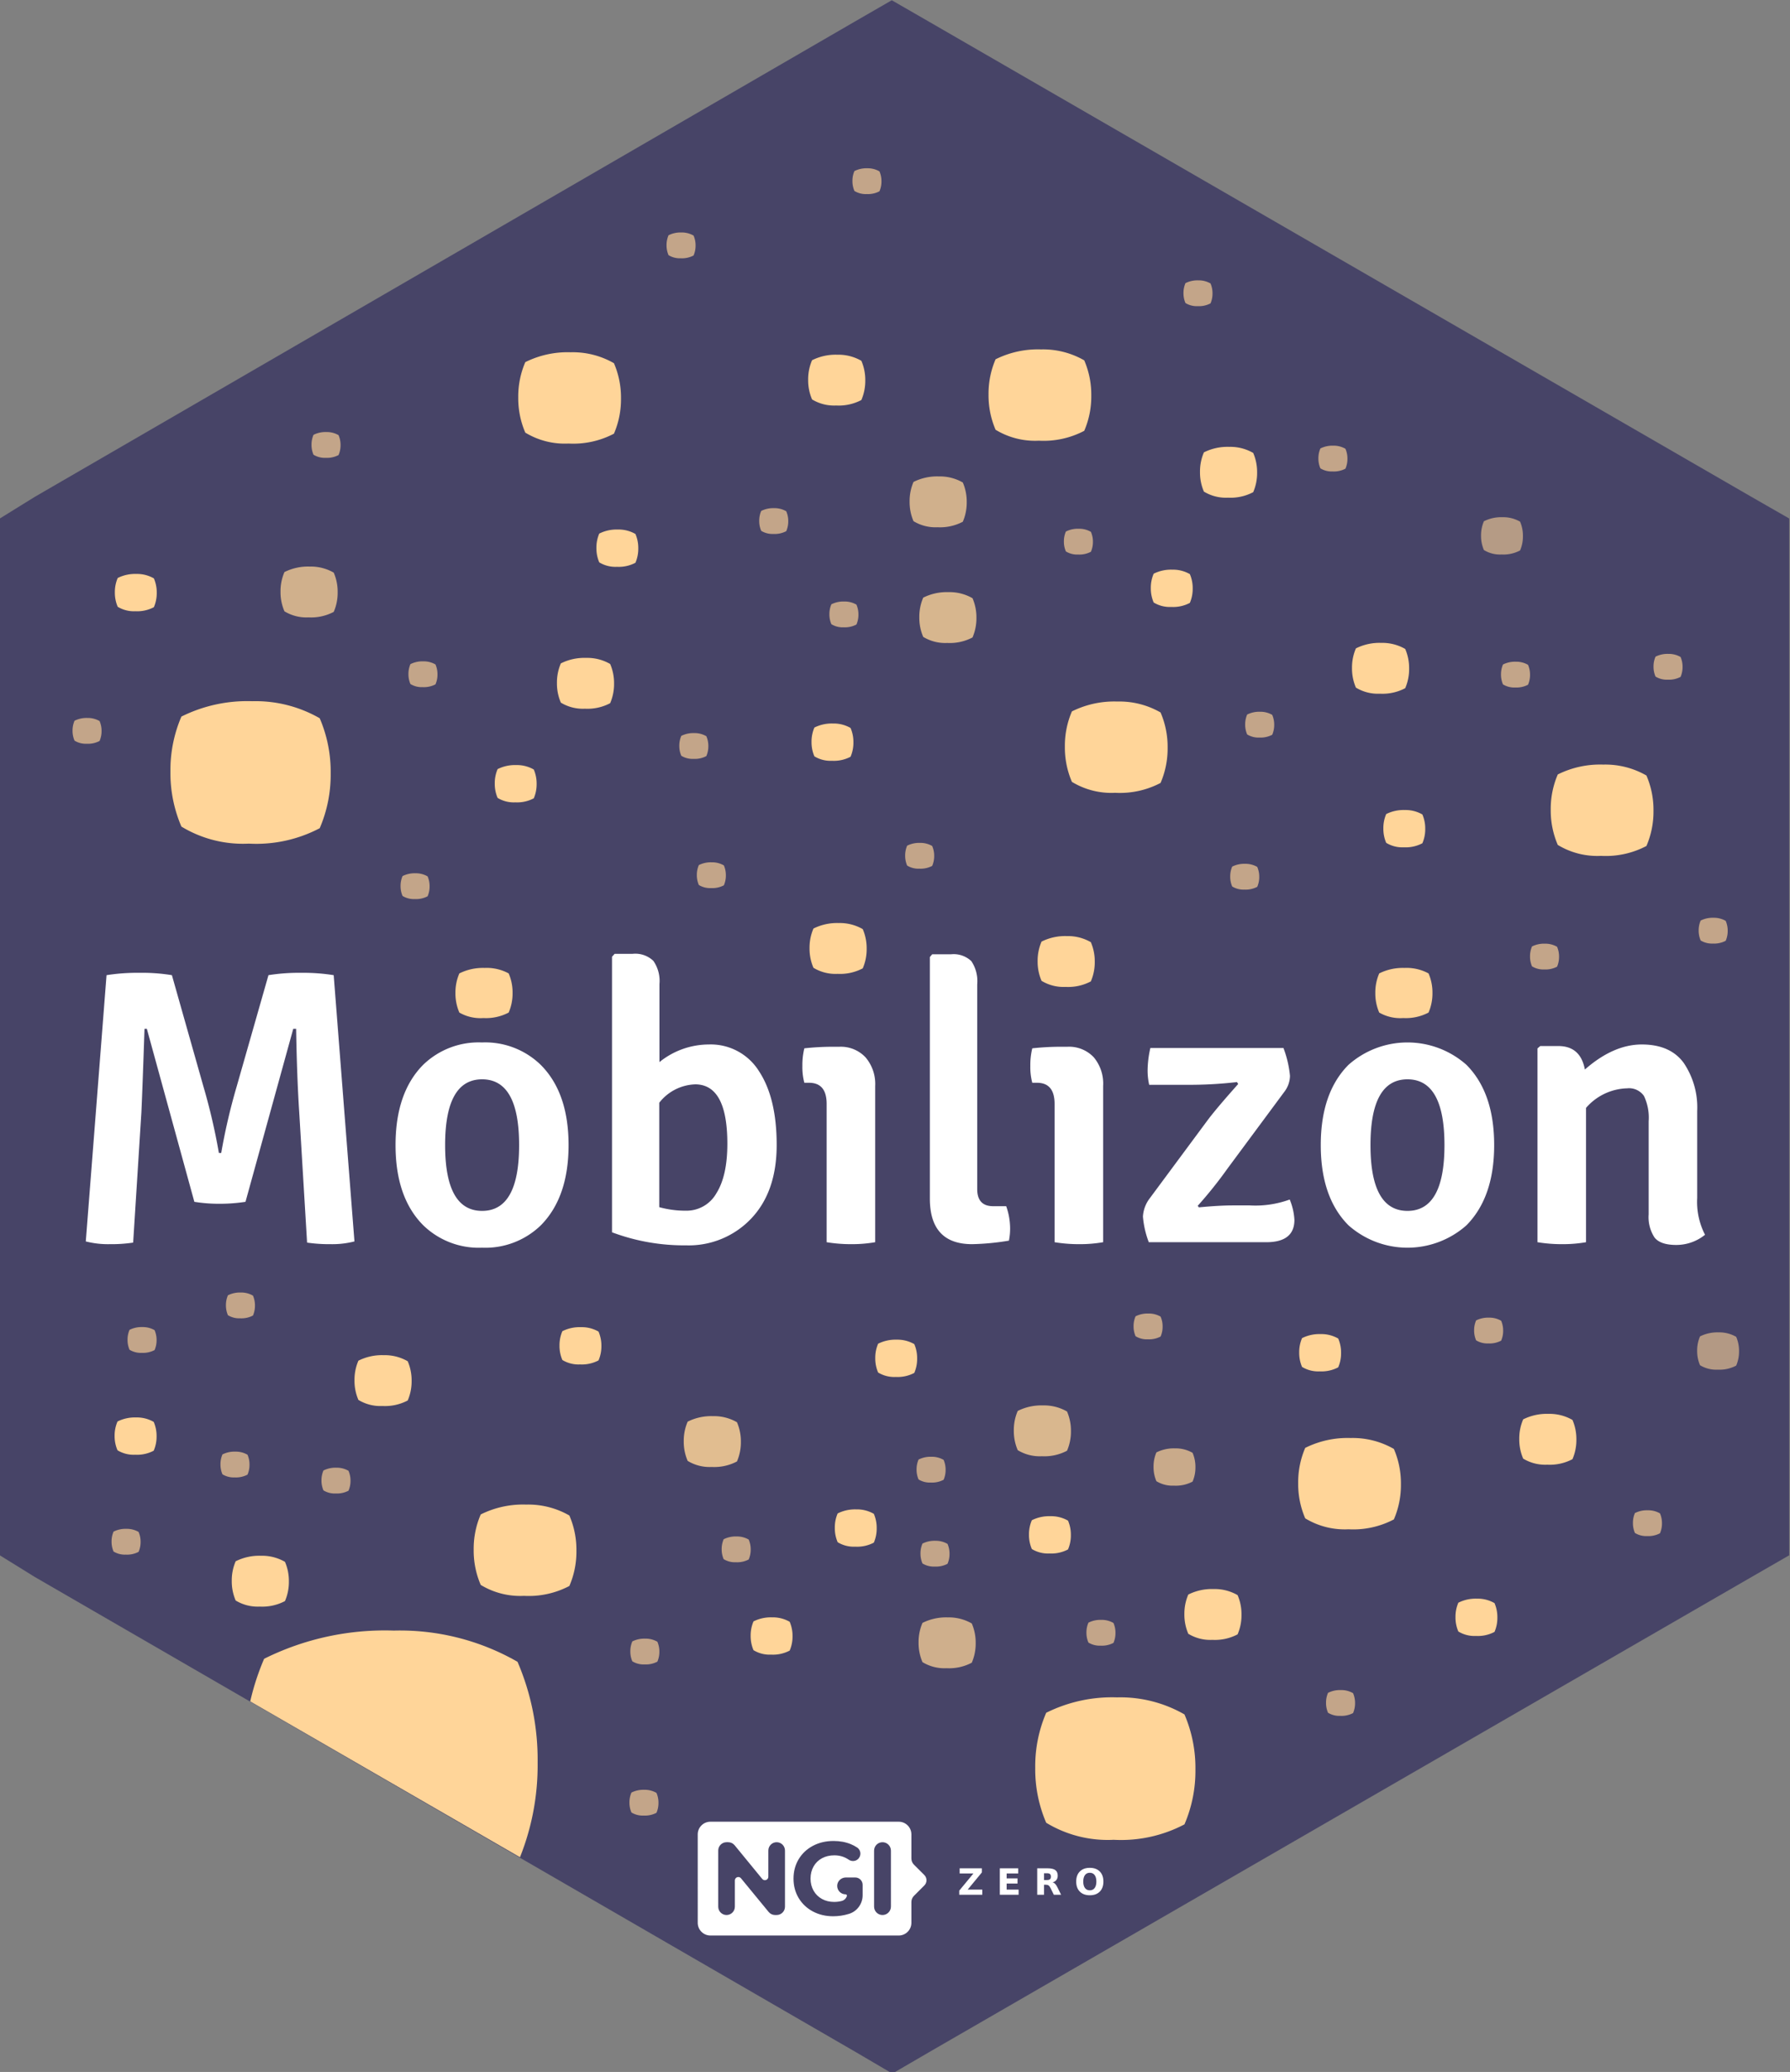
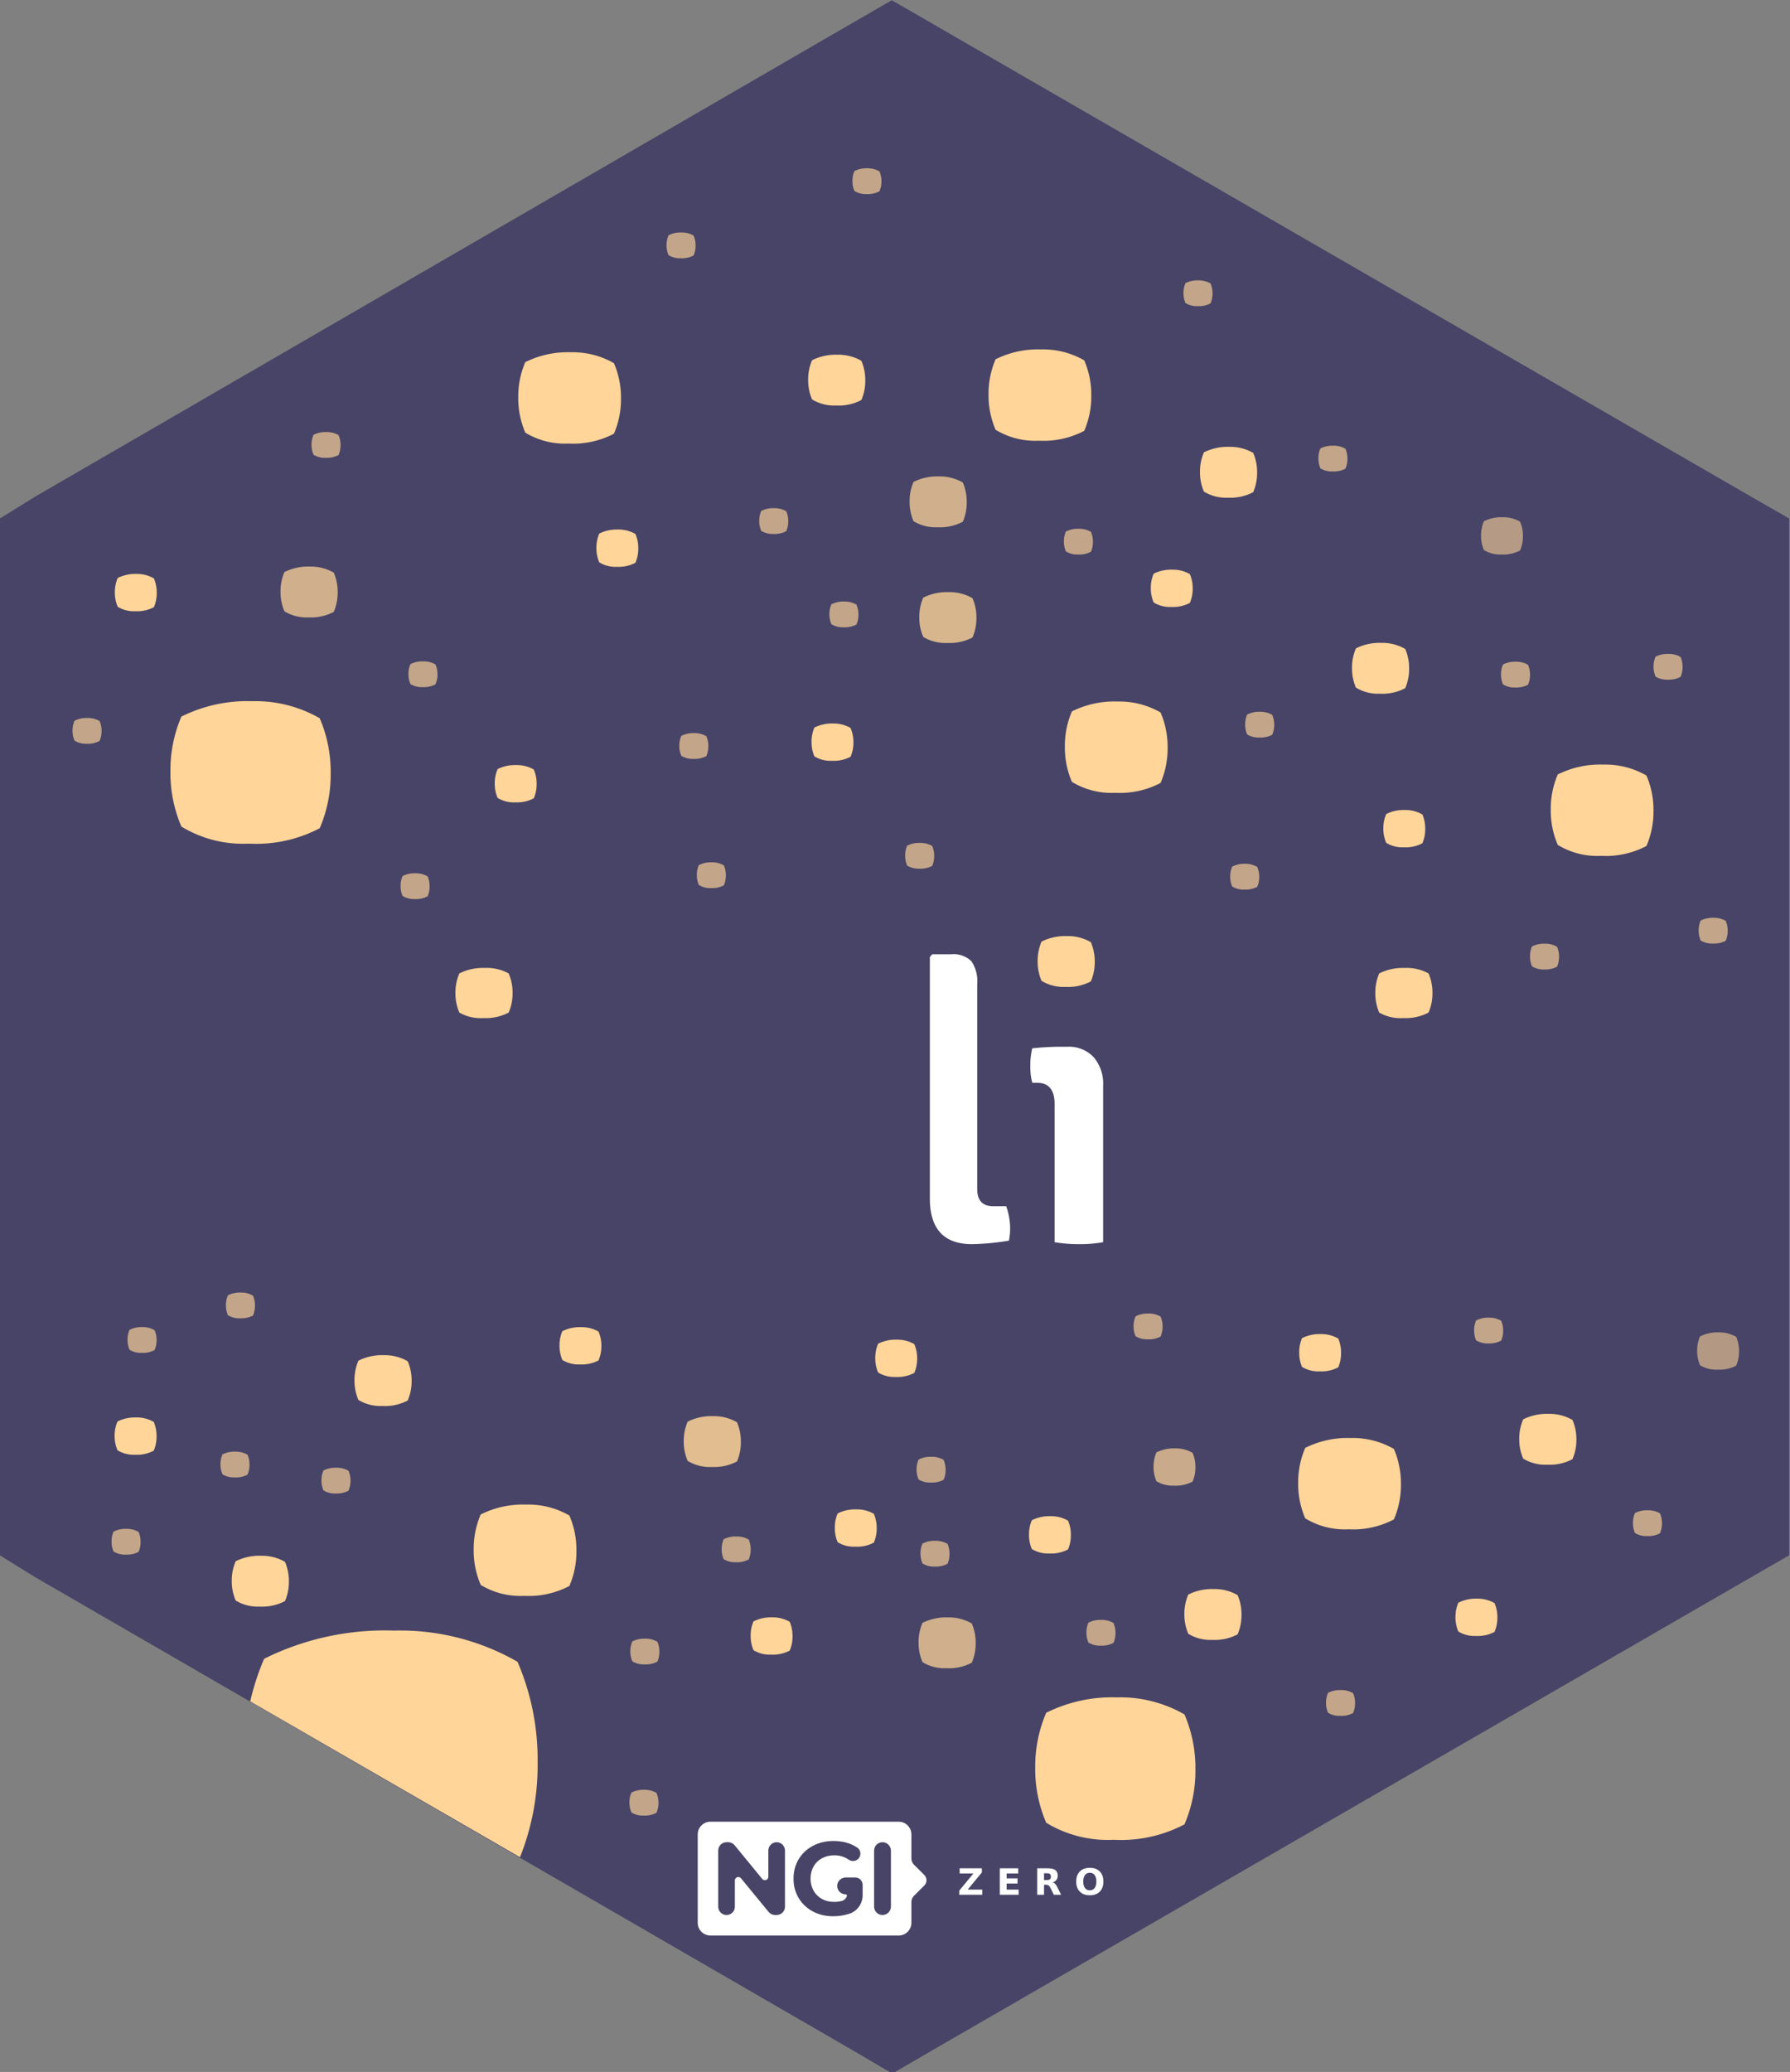
<svg xmlns="http://www.w3.org/2000/svg" xmlns:ns1="http://sodipodi.sourceforge.net/DTD/sodipodi-0.dtd" xmlns:ns2="http://www.inkscape.org/namespaces/inkscape" xmlns:xlink="http://www.w3.org/1999/xlink" width="43.9mm" height="50.8mm" viewBox="0 0 43.9 50.8" version="1.1" id="svg5" ns1:docname="mobilizon.hex.svg" ns2:version="1.3.2 (091e20ef0f, 2023-11-25)">
  <rect x="0" y="0" width="43.9" height="50.8" fill="#808080" stroke="none" />
  <ns1:namedview id="namedview8" pagecolor="#ffffff" bordercolor="#666666" borderopacity="1.0" ns2:pageshadow="2" ns2:pageopacity="0.0" ns2:pagecheckerboard="0" ns2:document-units="mm" showgrid="false" fit-margin-top="0" fit-margin-left="0" fit-margin-right="0" fit-margin-bottom="0" ns2:zoom="3.2924898" ns2:cx="54.06243" ns2:cy="79.423177" ns2:window-width="1920" ns2:window-height="1007" ns2:window-x="0" ns2:window-y="0" ns2:window-maximized="1" ns2:current-layer="svg5" ns2:showpageshadow="2" ns2:deskcolor="#d1d1d1" />
  <defs id="defs2">
    <linearGradient gradientUnits="userSpaceOnUse" y2="161.629" x2="79.058" y1="157.91" x1="100.54" id="linearGradient884" xlink:href="#linearGradient880" />
    <linearGradient id="linearGradient880">
      <stop id="stop876" offset="0" style="stop-color:#784421;stop-opacity:1;" />
      <stop id="stop878" offset="1" style="stop-color:#784421;stop-opacity:0;" />
    </linearGradient>
    <linearGradient gradientUnits="userSpaceOnUse" y2="187.636" x2="162.188" y1="188.576" x1="188.859" id="linearGradient1106" xlink:href="#linearGradient880" />
    <linearGradient gradientUnits="userSpaceOnUse" y2="208.925" x2="-1.883" y1="261.788" x1="-1.883" id="linearGradient1408-6" xlink:href="#linearGradient1406" />
    <linearGradient id="linearGradient1406">
      <stop id="stop1402" offset="0" style="stop-color:#000000;stop-opacity:1;" />
      <stop id="stop1404" offset="1" style="stop-color:#000000;stop-opacity:0;" />
    </linearGradient>
    <radialGradient gradientUnits="userSpaceOnUse" gradientTransform="matrix(1,0,0,1.464,0,-64.581)" r="56.134" fy="127.046" fx="140.49" cy="127.046" cx="140.49" id="radialGradient1608" xlink:href="#linearGradient1606" />
    <linearGradient id="linearGradient1606">
      <stop id="stop1602" offset="0" style="stop-color:#fdbc5c;stop-opacity:1" />
      <stop id="stop1604" offset="1" style="stop-color:#fdd08c;stop-opacity:0;" />
    </linearGradient>
    <linearGradient gradientUnits="userSpaceOnUse" y2="276.31" y1="233.23" x2="529.53" x1="479.79" id="d">
      <stop id="stop16254" stop-color="#fff" offset="0" />
      <stop id="stop16256" stop-opacity="0" stop-color="#fff" offset="1" />
    </linearGradient>
    <clipPath id="c">
      <path id="path16259" fill="#009688" fill-rule="evenodd" d="m 503.51,222.01 c -20.04,0 -36.286,16.246 -36.286,36.286 0,1.925 0.151,3.814 0.44,5.657 1.402,6.762 6.687,9.389 6.687,9.389 1.108,0.908 2.484,1.836 4.073,2.752 l -0.13,-0.004 c 0,0 3.331,18.563 9.444,18.41 4.622,-0.116 8.25,-9.453 14.128,-9.265 5.872,0.188 8.256,9.151 14.1,9.213 3.374,0.036 6.307,-5.744 8.16,-10.528 0.586,-0.12 1.17,-0.25 1.749,-0.392 5.556,5.254 18.398,10.599 23.87,12.412 a 0.533,0.533 0 0 0 0.177,-0.14 c 1.396,-1.82 -7.954,-16.01 -12.983,-23.372 a 36.17,36.17 0 0 0 2.856,-14.132 c 0,-20.04 -16.246,-36.286 -36.286,-36.286 z" />
    </clipPath>
    <filter color-interpolation-filters="sRGB" height="1.127" width="1.114" y="-0.064" x="-0.057" id="b">
      <feGaussianBlur id="feGaussianBlur16262" stdDeviation="7.406" />
    </filter>
    <filter color-interpolation-filters="sRGB" height="1.071" width="1.073" y="-0.036" x="-0.036" id="a">
      <feGaussianBlur id="feGaussianBlur16265" stdDeviation="1.279" />
    </filter>
    <style id="style1157">.cls-1{fill:#ed6b06;}.cls-2{fill:#fff;}</style>
    <clipPath clipPathUnits="userSpaceOnUse" id="clipPath32953">
      <polygon points="96.629,28.504 39.347,61.6 36.911,63.104 36.911,66.116 36.911,132.309 36.911,135.321 39.346,136.825 96.715,169.921 99.273,171.419 101.853,169.921 159.319,136.825 161.938,135.321 161.938,132.309 161.938,66.116 161.938,63.104 159.308,61.6 101.841,28.504 99.234,27.006 " id="polygon32955" style="fill:#474467;fill-opacity:1" transform="matrix(0.351,0,0,0.351,-12.94,-9.467)" />
    </clipPath>
  </defs>
  <polygon points="36.911,63.104 36.911,66.116 36.911,132.309 36.911,135.321 39.346,136.825 96.715,169.921 99.273,171.419 101.853,169.921 159.319,136.825 161.938,135.321 161.938,132.309 161.938,66.116 161.938,63.104 159.308,61.6 101.841,28.504 99.234,27.006 96.629,28.504 39.347,61.6 " id="polygon71814" style="fill:#474467;fill-opacity:1" transform="matrix(0.351,0,0,0.352,-12.96,-9.5)" />
  <g id="g44" transform="matrix(0.028,0,0,-0.028,129.29,48.502)" />
  <g id="g1070" transform="matrix(0.028,0,0,-0.028,124.445,50.771)">
    <g id="g1056" transform="translate(-3847.487,104.268)" />
    <g id="g32862">
      <g style="fill:#474467;fill-opacity:1" id="g32886" transform="translate(-3847.486,104.275)">
        <g style="fill:#474467;fill-opacity:1" id="g32884">
          <g style="fill:#474467;fill-opacity:1" id="g32882">
            <g style="fill:#474467;fill-opacity:1" id="g32880">
              <path ns2:connector-curvature="0" id="path32878" style="fill:#474467;fill-opacity:1;stroke:none" d="m 25.228,113.805 c -6.079,0 -11.051,-4.973 -11.051,-11.051 v 0 -77.523 c 0,-6.079 4.972,-11.051 11.051,-11.051 v 0 h 165.035 c 6.078,0 11.051,4.973 11.051,11.051 v 0 18.26 c 0,2.022 0.803,3.962 2.234,5.393 v 0 l 9.096,9.096 c 2.54,2.539 2.533,6.657 -0.013,9.188 v 0 l -9.067,9.017 c -1.44,1.431 -2.25,3.379 -2.25,5.409 v 0 21.16 c 0,6.078 -4.973,11.051 -11.051,11.051 v 0 z" />
            </g>
          </g>
        </g>
      </g>
      <path id="path30" style="fill:#ffffff;fill-opacity:1;stroke:none;stroke-width:1" d="m 25.229,113.812 c -6.079,0 -11.058,-4.98 -11.058,-11.058 V 25.238 c 0,-6.079 4.979,-11.058 11.058,-11.058 H 190.267 c 6.078,0 11.039,4.98 11.039,11.058 v 18.258 c 0,2.022 0.802,3.96 2.234,5.391 l 9.101,9.101 c 2.54,2.539 2.528,6.644 -0.019,9.175 l -9.064,9.027 c -1.44,1.431 -2.252,3.379 -2.252,5.409 v 21.156 c 0,6.078 -4.961,11.058 -11.039,11.058 z M 133.113,96.957 c 5.585,0 10.659,-0.943 15.212,-2.824 1.974,-0.816 3.801,-1.799 5.501,-2.935 3.604,-2.407 3.794,-7.708 0.314,-10.449 -2.233,-1.759 -5.413,-1.778 -7.754,-0.166 -3.685,2.538 -7.872,3.803 -12.553,3.803 -4.068,0 -7.68,-0.85 -10.836,-2.548 -3.158,-1.702 -5.605,-4.103 -7.366,-7.2 -1.761,-3.096 -2.658,-6.646 -2.658,-10.652 0,-3.947 0.897,-7.463 2.658,-10.56 1.761,-3.096 4.202,-5.507 7.329,-7.237 3.126,-1.73 6.682,-2.603 10.689,-2.603 2.329,0 4.535,0.284 6.609,0.831 2.206,0.582 3.883,2.232 4.541,4.32 0.232,0.74 -0.332,1.495 -1.108,1.495 -4.237,0 -7.644,3.587 -7.366,7.883 0.254,3.92 3.695,6.886 7.624,6.886 h 7.273 c 0.066,0 0.139,-0.019 0.203,-0.019 0.066,0.002 0.121,0.019 0.184,0.019 h 0.517 c 3.583,0 6.48,-2.916 6.48,-6.498 v -9.046 c 0,-7.437 -4.785,-14.099 -11.889,-16.301 -0.047,-0.009 -0.085,-0.019 -0.129,-0.038 -4.554,-1.396 -9.14,-2.086 -13.753,-2.086 -6.618,0 -12.569,1.404 -17.851,4.228 -5.282,2.823 -9.419,6.732 -12.424,11.741 -3.005,5.009 -4.504,10.669 -4.504,16.984 0,6.313 1.499,11.976 4.504,16.984 3.005,5.009 7.172,8.937 12.516,11.759 5.34,2.823 11.357,4.227 18.036,4.227 z M 39.407,95.868 h 1.458 c 2.184,0 4.247,-0.987 5.63,-2.677 L 70.642,63.728 c 1.802,-2.202 5.372,-0.943 5.372,1.901 v 22.947 c 0,4.024 3.25,7.292 7.273,7.292 4.024,0 7.292,-3.268 7.292,-7.292 V 39.397 c 0,-4.023 -3.268,-7.273 -7.292,-7.273 h -1.366 c -2.181,0 -4.246,0.973 -5.63,2.658 L 52.052,64.282 c -1.804,2.197 -5.372,0.923 -5.372,-1.92 V 39.397 c 0,-4.023 -3.25,-7.273 -7.274,-7.273 -4.023,0 -7.292,3.25 -7.292,7.273 v 49.179 c 0,4.024 3.269,7.292 7.292,7.292 z m 136.59,0 c 4.074,0 7.384,-3.31 7.384,-7.384 V 39.489 c 0,-4.074 -3.31,-7.366 -7.384,-7.366 -4.074,0 -7.366,3.292 -7.366,7.366 v 48.995 c 0,4.074 3.292,7.384 7.366,7.384 z" transform="translate(-3847.487,104.268)" />
      <g aria-label="Z E R O" transform="matrix(1,0,0,-1,-3847.487,104.268)" style="font-variant:normal;font-weight:600;font-stretch:normal;font-size:31.76px;font-family:'Montserrat SemiBold';-inkscape-font-specification:Montserrat-SemiBold;font-variant-ligatures:normal;font-variant-caps:normal;font-variant-numeric:normal;font-feature-settings:normal;text-align:start;writing-mode:lr-tb;text-anchor:start;fill:#ffffff;fill-opacity:1;fill-rule:nonzero;stroke:none" id="text56">
        <path style="fill:#ffffff;fill-opacity:1" d="m 243.581,-73.015 h 19.462 v 3.613 l -12.422,15.027 h 12.778 v 4.513 h -20.176 v -3.613 l 12.422,-15.027 h -12.065 z" id="path2325" ns2:connector-curvature="0" />
        <path style="fill:#ffffff;fill-opacity:1" d="m 278.768,-73.015 h 16.113 v 4.513 h -10.142 v 4.311 h 9.537 v 4.513 h -9.537 v 5.304 h 10.483 v 4.513 H 278.768 Z" id="path2327" ns2:connector-curvature="0" />
        <path style="fill:#ffffff;fill-opacity:1" d="m 320.004,-62.749 q 1.876,0 2.683,-0.698 0.822,-0.698 0.822,-2.295 0,-1.582 -0.822,-2.264 -0.806,-0.682 -2.683,-0.682 h -2.512 v 5.939 z m -2.512,4.125 v 8.762 h -5.971 v -23.153 h 9.119 q 4.575,0 6.699,1.535 2.14,1.535 2.14,4.854 0,2.295 -1.117,3.768 -1.101,1.473 -3.334,2.171 1.225,0.279 2.187,1.272 0.977,0.977 1.969,2.978 l 3.241,6.575 h -6.358 l -2.822,-5.753 q -0.853,-1.737 -1.737,-2.373 -0.868,-0.636 -2.326,-0.636 z" id="path2329" ns2:connector-curvature="0" />
        <path style="fill:#ffffff;fill-opacity:1" d="m 357.579,-69.107 q -2.729,0 -4.234,2.016 -1.504,2.016 -1.504,5.676 0,3.644 1.504,5.66 1.504,2.016 4.234,2.016 2.745,0 4.249,-2.016 1.504,-2.016 1.504,-5.66 0,-3.66 -1.504,-5.676 -1.504,-2.016 -4.249,-2.016 z m 0,-4.327 q 5.583,0 8.746,3.195 3.164,3.195 3.164,8.824 0,5.614 -3.164,8.808 -3.164,3.195 -8.746,3.195 -5.567,0 -8.746,-3.195 -3.164,-3.195 -3.164,-8.808 0,-5.629 3.164,-8.824 3.179,-3.195 8.746,-3.195 z" id="path2331" ns2:connector-curvature="0" />
      </g>
    </g>
  </g>
-   <path fill="#ffd599" d="m 21.159,22.78 a 1.179,1.181 0 0 1 0.096,0.481 1.179,1.181 0 0 1 -0.096,0.481 1.193,1.195 0 0 1 -0.619,0.135 1.038,1.04 0 0 1 -0.59,-0.149 1.179,1.181 0 0 1 -0.096,-0.481 1.179,1.181 0 0 1 0.096,-0.481 1.294,1.296 0 0 1 0.619,-0.135 1.127,1.129 0 0 1 0.59,0.149 z" id="path1160" style="stroke-width:0.16" />
  <path fill="#ffd599" d="m 26.753,23.1 a 1.179,1.181 0 0 1 0.096,0.481 1.179,1.181 0 0 1 -0.096,0.481 1.193,1.195 0 0 1 -0.619,0.135 1.038,1.04 0 0 1 -0.59,-0.149 1.179,1.181 0 0 1 -0.096,-0.481 1.179,1.181 0 0 1 0.096,-0.481 1.294,1.296 0 0 1 0.619,-0.135 1.127,1.129 0 0 1 0.59,0.149 z" id="path1164" style="stroke-width:0.16" />
  <g id="g32868" transform="matrix(0.16,0,0,0.16,2.104,23.106)">
-     <path fill="#474467" d="M 0,45.82 3.18,5.02 A 29.88,29.88 0 0 1 8.25,4.66 27.74,27.74 0 0 1 13.2,5.02 l 4.86,17.16 a 92.19,92.19 0 0 1 2.34,10.08 h 0.36 A 92.19,92.19 0 0 1 23.1,22.18 L 28,5.02 a 29.23,29.23 0 0 1 5,-0.36 29.23,29.23 0 0 1 5,0.36 l 3.18,40.8 A 13.61,13.61 0 0 1 37.55,46.24 23.41,23.41 0 0 1 33.92,46 L 32.72,26.08 Q 32.36,20.56 32.24,13.24 H 31.8 l -7.32,26.51 a 25.62,25.62 0 0 1 -4,0.3 23.36,23.36 0 0 1 -3.84,-0.3 L 9.36,13.24 H 9 Q 8.7,22.18 8.52,26.08 L 7.26,46 A 22.47,22.47 0 0 1 3.66,46.24 13.75,13.75 0 0 1 0,45.82 Z M 74,31.06 q 0,8 -4.26,12.3 a 12.21,12.21 0 0 1 -9,3.42 12.21,12.21 0 0 1 -9,-3.42 q -4.26,-4.26 -4.26,-12.3 0,-8.04 4.24,-12.31 a 12.21,12.21 0 0 1 9,-3.42 12.21,12.21 0 0 1 9,3.42 Q 74,23.02 74,31.06 Z M 60.75,20.98 q -5.67,0 -5.67,10.08 0,10.08 5.67,10.08 5.67,0 5.67,-10.08 0,-10.08 -5.67,-10.08 z m 42.45,-1.23 q 2.7,4.11 2.7,11.28 0,7.17 -3.9,11.28 a 13.18,13.18 0 0 1 -10,4.11 31.41,31.41 0 0 1 -11.34,-2 V 2.2 l 0.4,-0.45 h 2.76 A 4,4 0 0 1 87,2.83 5.38,5.38 0 0 1 87.93,6.4 v 11.94 a 12.08,12.08 0 0 1 7.56,-2.7 8.71,8.71 0 0 1 7.71,4.11 z m -9.72,2 a 7.28,7.28 0 0 0 -5.58,2.82 v 16 a 15,15 0 0 0 4.08,0.54 5.25,5.25 0 0 0 4.68,-2.67 q 1.68,-2.67 1.68,-7.59 0,-9.03 -4.86,-9.1 z M 121,22 v 23.94 a 20.85,20.85 0 0 1 -3.66,0.3 23,23 0 0 1 -3.78,-0.3 V 24.75 q 0,-3.24 -2.7,-3.24 h -0.72 a 9.32,9.32 0 0 1 -0.3,-2.58 10.7,10.7 0 0 1 0.3,-2.7 39.63,39.63 0 0 1 4.38,-0.24 h 1 a 5.19,5.19 0 0 1 4,1.62 A 6.27,6.27 0 0 1 121,22 Z" id="path1158" style="fill:#ffffff" />
    <path fill="#474467" d="m 139.08,40.42 h 2 a 10.23,10.23 0 0 1 0.6,3.18 9.24,9.24 0 0 1 -0.18,2.1 38.47,38.47 0 0 1 -5.64,0.54 q -6.48,0 -6.48,-7 v -37 l 0.36,-0.42 h 2.88 a 3.94,3.94 0 0 1 3.12,1.05 5.52,5.52 0 0 1 0.9,3.57 v 31.31 q -0.02,2.67 2.44,2.67 z M 155.94,22 v 23.94 a 20.85,20.85 0 0 1 -3.66,0.3 23,23 0 0 1 -3.78,-0.3 V 24.75 q 0,-3.24 -2.7,-3.24 h -0.72 a 9.32,9.32 0 0 1 -0.3,-2.58 10.7,10.7 0 0 1 0.3,-2.7 39.63,39.63 0 0 1 4.38,-0.24 h 1 a 5.19,5.19 0 0 1 4.05,1.62 6.27,6.27 0 0 1 1.43,4.39 z" id="path1162" style="fill:#ffffff" />
-     <path fill="#474467" d="m 163.08,39.22 8.76,-11.82 q 1.32,-1.8 4.8,-5.7 l -0.18,-0.3 a 63.09,63.09 0 0 1 -7.74,0.42 H 163 a 9.79,9.79 0 0 1 -0.24,-2.34 15.8,15.8 0 0 1 0.42,-3.3 h 20.4 a 16.31,16.31 0 0 1 1,4.26 4.1,4.1 0 0 1 -0.78,2.34 L 175,34.66 a 64.65,64.65 0 0 1 -4.56,5.7 l 0.18,0.24 q 3.12,-0.3 5.22,-0.3 h 2.58 a 15.35,15.35 0 0 0 6.12,-0.9 9.4,9.4 0 0 1 0.72,3.12 q 0,3.42 -4.32,3.42 h -18 a 14.27,14.27 0 0 1 -0.9,-3.93 5.08,5.08 0 0 1 1.04,-2.79 z m 52.8,-8.16 q 0,8 -4.26,12.3 a 13.63,13.63 0 0 1 -18.06,0 q -4.26,-4.26 -4.26,-12.3 0,-8.04 4.26,-12.31 a 13.63,13.63 0 0 1 18.06,0 q 4.26,4.27 4.26,12.31 z M 202.59,20.98 q -5.67,0 -5.67,10.08 0,10.08 5.67,10.08 5.67,0 5.67,-10.08 0,-10.08 -5.67,-10.08 z M 247,25.84 v 13.32 a 11,11 0 0 0 1.2,5.64 7,7 0 0 1 -4.41,1.56 q -2.43,0 -3.33,-1.14 a 5.69,5.69 0 0 1 -0.9,-3.54 V 27.4 a 7.74,7.74 0 0 0 -0.72,-3.87 2.78,2.78 0 0 0 -2.58,-1.17 8.62,8.62 0 0 0 -6.3,3 v 20.58 a 20.85,20.85 0 0 1 -3.66,0.3 23,23 0 0 1 -3.78,-0.3 v -29.7 l 0.42,-0.36 h 2.76 q 3.42,0 4.08,3.6 4.38,-3.84 8.73,-3.84 4.35,0 6.42,2.82 a 12.17,12.17 0 0 1 2.07,7.38 z" id="path1166" style="fill:#ffffff" />
    <path fill="#ffd599" d="m 57.26,10.75 a 7.37,7.37 0 0 1 -0.6,-3 7.37,7.37 0 0 1 0.6,-3 8.09,8.09 0 0 1 3.87,-0.84 7.05,7.05 0 0 1 3.69,0.84 7.37,7.37 0 0 1 0.6,3 7.37,7.37 0 0 1 -0.6,3 7.46,7.46 0 0 1 -3.87,0.84 6.49,6.49 0 0 1 -3.69,-0.84 z m 141,0 a 7.37,7.37 0 0 1 -0.6,-3 7.37,7.37 0 0 1 0.6,-3 8.09,8.09 0 0 1 3.87,-0.84 7.05,7.05 0 0 1 3.69,0.84 7.37,7.37 0 0 1 0.6,3 7.37,7.37 0 0 1 -0.6,3 7.46,7.46 0 0 1 -3.87,0.84 6.49,6.49 0 0 1 -3.69,-0.84 z" id="path1168" />
  </g>
  <path fill="#ffd599" d="m 8.185,14.04 a 1.179,1.181 0 0 1 0.096,0.481 1.179,1.181 0 0 1 -0.096,0.481 1.193,1.195 0 0 1 -0.619,0.135 1.038,1.04 0 0 1 -0.59,-0.149 1.179,1.181 0 0 1 -0.096,-0.481 1.179,1.181 0 0 1 0.096,-0.481 1.294,1.296 0 0 1 0.619,-0.135 1.127,1.129 0 0 1 0.59,0.149 z" id="path35114" style="opacity:0.744;stroke-width:0.16" />
  <path fill="#ffd599" d="m 23.613,11.83 a 1.179,1.181 0 0 1 0.096,0.481 1.179,1.181 0 0 1 -0.096,0.481 1.193,1.195 0 0 1 -0.619,0.135 1.038,1.04 0 0 1 -0.59,-0.149 1.179,1.181 0 0 1 -0.096,-0.481 1.179,1.181 0 0 1 0.096,-0.481 1.294,1.296 0 0 1 0.619,-0.135 1.127,1.129 0 0 1 0.59,0.149 z" id="path35116" style="opacity:0.744;stroke-width:0.16" />
  <path fill="#ffd599" d="M 21.125,8.846 A 1.179,1.181 0 0 1 21.221,9.327 1.179,1.181 0 0 1 21.125,9.808 1.193,1.195 0 0 1 20.506,9.942 1.038,1.04 0 0 1 19.916,9.793 1.179,1.181 0 0 1 19.82,9.313 1.179,1.181 0 0 1 19.916,8.832 1.294,1.296 0 0 1 20.535,8.697 1.127,1.129 0 0 1 21.125,8.846 Z" id="path4491" style="stroke-width:0.16" />
-   <path fill="#ffd599" d="m 14.964,16.279 a 1.179,1.181 0 0 1 0.096,0.481 1.179,1.181 0 0 1 -0.096,0.481 1.193,1.195 0 0 1 -0.619,0.135 1.038,1.04 0 0 1 -0.59,-0.149 1.179,1.181 0 0 1 -0.096,-0.481 1.179,1.181 0 0 1 0.096,-0.481 1.294,1.296 0 0 1 0.619,-0.135 1.127,1.129 0 0 1 0.59,0.149 z" id="path4493" style="stroke-width:0.16" />
  <path fill="#ffd599" d="m 34.463,15.911 a 1.179,1.181 0 0 1 0.096,0.481 1.179,1.181 0 0 1 -0.096,0.481 1.193,1.195 0 0 1 -0.619,0.135 1.038,1.04 0 0 1 -0.59,-0.149 1.179,1.181 0 0 1 -0.096,-0.481 1.179,1.181 0 0 1 0.096,-0.481 1.294,1.296 0 0 1 0.619,-0.135 1.127,1.129 0 0 1 0.59,0.149 z" id="path4495" style="stroke-width:0.16" />
  <path fill="#ffd599" d="m 23.851,14.667 a 1.179,1.181 0 0 1 0.096,0.481 1.179,1.181 0 0 1 -0.096,0.481 1.193,1.195 0 0 1 -0.619,0.135 1.038,1.04 0 0 1 -0.59,-0.149 1.179,1.181 0 0 1 -0.096,-0.481 1.179,1.181 0 0 1 0.096,-0.481 1.294,1.296 0 0 1 0.619,-0.135 1.127,1.129 0 0 1 0.59,0.149 z" id="path4497" style="opacity:0.784;stroke-width:0.16" />
  <path fill="#ffd599" d="m 30.735,11.105 a 1.179,1.181 0 0 1 0.096,0.481 1.179,1.181 0 0 1 -0.096,0.481 1.193,1.195 0 0 1 -0.619,0.135 1.038,1.04 0 0 1 -0.59,-0.149 1.179,1.181 0 0 1 -0.096,-0.481 1.179,1.181 0 0 1 0.096,-0.481 1.294,1.296 0 0 1 0.619,-0.135 1.127,1.129 0 0 1 0.59,0.149 z" id="path4499" style="stroke-width:0.16" />
  <path fill="#ffd599" d="m 38.565,34.814 a 1.179,1.181 0 0 1 0.096,0.481 1.179,1.181 0 0 1 -0.096,0.481 1.193,1.195 0 0 1 -0.619,0.135 1.038,1.04 0 0 1 -0.59,-0.149 1.179,1.181 0 0 1 -0.096,-0.481 1.179,1.181 0 0 1 0.096,-0.481 1.294,1.296 0 0 1 0.619,-0.135 1.127,1.129 0 0 1 0.59,0.149 z" id="path4501" style="stroke-width:0.16" />
  <path fill="#ffd599" d="m 23.833,39.804 a 1.179,1.181 0 0 1 0.096,0.481 1.179,1.181 0 0 1 -0.096,0.481 1.193,1.195 0 0 1 -0.619,0.135 1.038,1.04 0 0 1 -0.59,-0.149 1.179,1.181 0 0 1 -0.096,-0.481 1.179,1.181 0 0 1 0.096,-0.481 1.294,1.296 0 0 1 0.619,-0.135 1.127,1.129 0 0 1 0.59,0.149 z" id="path4503" style="opacity:0.736;stroke-width:0.16" />
-   <path fill="#ffd599" d="m 26.169,34.607 a 1.179,1.181 0 0 1 0.096,0.481 1.179,1.181 0 0 1 -0.096,0.481 1.193,1.195 0 0 1 -0.619,0.135 1.038,1.04 0 0 1 -0.59,-0.149 1.179,1.181 0 0 1 -0.096,-0.481 1.179,1.181 0 0 1 0.096,-0.481 1.294,1.296 0 0 1 0.619,-0.135 1.127,1.129 0 0 1 0.59,0.149 z" id="path4505" style="opacity:0.792;stroke-width:0.16" />
  <path fill="#ffd599" d="m 30.352,39.109 a 1.179,1.181 0 0 1 0.096,0.481 1.179,1.181 0 0 1 -0.096,0.481 1.193,1.195 0 0 1 -0.619,0.135 1.038,1.04 0 0 1 -0.59,-0.149 1.179,1.181 0 0 1 -0.096,-0.481 1.179,1.181 0 0 1 0.096,-0.481 1.294,1.296 0 0 1 0.619,-0.135 1.127,1.129 0 0 1 0.59,0.149 z" id="path4507" style="stroke-width:0.16" />
  <path fill="#ffd599" d="m 9.999,33.375 a 1.179,1.181 0 0 1 0.096,0.481 1.179,1.181 0 0 1 -0.096,0.481 1.193,1.195 0 0 1 -0.619,0.135 1.038,1.04 0 0 1 -0.59,-0.149 1.179,1.181 0 0 1 -0.096,-0.481 1.179,1.181 0 0 1 0.096,-0.481 1.294,1.296 0 0 1 0.619,-0.135 1.127,1.129 0 0 1 0.59,0.149 z" id="path4509" style="stroke-width:0.16" />
  <path fill="#ffd599" d="m 6.989,38.293 a 1.179,1.181 0 0 1 0.096,0.481 1.179,1.181 0 0 1 -0.096,0.481 1.193,1.195 0 0 1 -0.619,0.135 1.038,1.04 0 0 1 -0.59,-0.149 1.179,1.181 0 0 1 -0.096,-0.481 1.179,1.181 0 0 1 0.096,-0.481 1.294,1.296 0 0 1 0.619,-0.135 1.127,1.129 0 0 1 0.59,0.149 z" id="path4511" style="stroke-width:0.16" />
  <path fill="#ffd599" d="m 18.074,34.87 a 1.179,1.181 0 0 1 0.096,0.481 1.179,1.181 0 0 1 -0.096,0.481 1.193,1.195 0 0 1 -0.619,0.135 1.038,1.04 0 0 1 -0.59,-0.149 1.179,1.181 0 0 1 -0.096,-0.481 1.179,1.181 0 0 1 0.096,-0.481 1.294,1.296 0 0 1 0.619,-0.135 1.127,1.129 0 0 1 0.59,0.149 z" id="path4515" style="opacity:0.833;stroke-width:0.16" />
  <path fill="#ffd599" d="m 15.057,8.905 a 2.12,2.124 0 0 1 0.173,0.864 2.12,2.124 0 0 1 -0.173,0.864 2.146,2.15 0 0 1 -1.113,0.242 1.867,1.87 0 0 1 -1.061,-0.268 2.12,2.124 0 0 1 -0.173,-0.864 2.12,2.124 0 0 1 0.173,-0.864 2.327,2.331 0 0 1 1.113,-0.242 2.028,2.031 0 0 1 1.061,0.268 z" id="path4519" style="stroke-width:0.288" />
  <path fill="#ffd599" d="m 26.591,8.835 a 2.12,2.124 0 0 1 0.173,0.864 2.12,2.124 0 0 1 -0.173,0.864 2.146,2.15 0 0 1 -1.113,0.242 1.867,1.87 0 0 1 -1.061,-0.268 2.12,2.124 0 0 1 -0.173,-0.864 2.12,2.124 0 0 1 0.173,-0.864 2.327,2.331 0 0 1 1.113,-0.242 2.028,2.031 0 0 1 1.061,0.268 z" id="path4521" style="stroke-width:0.288" />
  <path fill="#ffd599" d="m 40.379,19.014 a 2.12,2.124 0 0 1 0.173,0.864 2.12,2.124 0 0 1 -0.173,0.864 2.146,2.15 0 0 1 -1.113,0.242 1.867,1.87 0 0 1 -1.061,-0.268 2.12,2.124 0 0 1 -0.173,-0.864 2.12,2.124 0 0 1 0.173,-0.864 2.327,2.331 0 0 1 1.113,-0.242 2.028,2.031 0 0 1 1.061,0.268 z" id="path4523" style="stroke-width:0.288" />
  <path fill="#ffd599" d="m 28.463,17.468 a 2.12,2.124 0 0 1 0.173,0.864 2.12,2.124 0 0 1 -0.173,0.864 2.146,2.15 0 0 1 -1.113,0.242 1.867,1.87 0 0 1 -1.061,-0.268 2.12,2.124 0 0 1 -0.173,-0.864 2.12,2.124 0 0 1 0.173,-0.864 2.327,2.331 0 0 1 1.113,-0.242 2.028,2.031 0 0 1 1.061,0.268 z" id="path4525" style="stroke-width:0.288" />
  <path fill="#ffd599" d="m 34.185,35.525 a 2.12,2.124 0 0 1 0.173,0.864 2.12,2.124 0 0 1 -0.173,0.864 2.146,2.15 0 0 1 -1.113,0.242 1.867,1.87 0 0 1 -1.061,-0.268 2.12,2.124 0 0 1 -0.173,-0.864 2.12,2.124 0 0 1 0.173,-0.864 2.327,2.331 0 0 1 1.113,-0.242 2.028,2.031 0 0 1 1.061,0.268 z" id="path4527" style="stroke-width:0.288" />
  <path fill="#ffd599" d="m 13.964,37.157 a 2.12,2.124 0 0 1 0.173,0.864 2.12,2.124 0 0 1 -0.173,0.864 2.146,2.15 0 0 1 -1.113,0.242 1.867,1.87 0 0 1 -1.061,-0.268 2.12,2.124 0 0 1 -0.173,-0.864 2.12,2.124 0 0 1 0.173,-0.864 2.327,2.331 0 0 1 1.113,-0.242 2.028,2.031 0 0 1 1.061,0.268 z" id="path4529" style="stroke-width:0.288" />
  <path fill="#ffd599" d="M 7.841,17.61 A 3.306,3.312 0 0 1 8.11,18.958 3.306,3.312 0 0 1 7.841,20.306 3.347,3.353 0 0 1 6.104,20.684 2.911,2.917 0 0 1 4.449,20.266 3.306,3.312 0 0 1 4.18,18.918 3.306,3.312 0 0 1 4.449,17.569 3.629,3.636 0 0 1 6.185,17.192 3.163,3.168 0 0 1 7.841,17.61 Z" id="path4531" style="stroke-width:0.449" />
  <path fill="#ffd599" d="m 29.049,42.034 a 3.306,3.312 0 0 1 0.269,1.348 3.306,3.312 0 0 1 -0.269,1.348 3.347,3.353 0 0 1 -1.736,0.378 2.911,2.917 0 0 1 -1.655,-0.418 3.306,3.312 0 0 1 -0.269,-1.348 3.306,3.312 0 0 1 0.269,-1.348 3.629,3.636 0 0 1 1.736,-0.378 3.163,3.168 0 0 1 1.655,0.418 z" id="path4487" style="stroke-width:0.449" />
  <path fill="#ffd599" d="m 12.667,40.622 a 6.047,6.047 0 0 1 0.492,2.461 6.047,6.047 0 0 1 -0.492,2.461 6.121,6.121 0 0 1 -3.175,0.689 5.325,5.325 0 0 1 -3.027,-0.763 6.047,6.047 0 0 1 -0.492,-2.461 6.047,6.047 0 0 1 0.492,-2.461 6.637,6.637 0 0 1 3.175,-0.689 5.784,5.784 0 0 1 3.027,0.763 z" id="path4533" style="stroke-width:0.82" clip-path="url(#clipPath32953)" transform="scale(1.002,1.003)" />
  <path fill="#ffd599" d="m 19.367,39.763 a 0.866,0.867 0 0 1 0.07,0.353 0.866,0.867 0 0 1 -0.07,0.353 0.876,0.878 0 0 1 -0.454,0.099 0.762,0.764 0 0 1 -0.433,-0.109 0.866,0.867 0 0 1 -0.07,-0.353 0.866,0.867 0 0 1 0.07,-0.353 0.95,0.952 0 0 1 0.454,-0.099 0.828,0.829 0 0 1 0.433,0.109 z" id="path4617" style="stroke-width:0.118" />
  <path fill="#ffd599" d="m 21.431,37.116 a 0.866,0.867 0 0 1 0.07,0.353 0.866,0.867 0 0 1 -0.07,0.353 0.876,0.878 0 0 1 -0.454,0.099 0.762,0.764 0 0 1 -0.433,-0.109 0.866,0.867 0 0 1 -0.07,-0.353 0.866,0.867 0 0 1 0.07,-0.353 0.95,0.952 0 0 1 0.454,-0.099 0.828,0.829 0 0 1 0.433,0.109 z" id="path4619" style="stroke-width:0.118" />
  <path fill="#ffd599" d="m 26.193,37.283 a 0.866,0.867 0 0 1 0.07,0.353 0.866,0.867 0 0 1 -0.07,0.353 0.876,0.878 0 0 1 -0.454,0.099 0.762,0.764 0 0 1 -0.433,-0.109 0.866,0.867 0 0 1 -0.07,-0.353 0.866,0.867 0 0 1 0.07,-0.353 0.95,0.952 0 0 1 0.454,-0.099 0.828,0.829 0 0 1 0.433,0.109 z" id="path4621" style="stroke-width:0.118" />
  <path fill="#ffd599" d="m 14.679,32.648 a 0.866,0.867 0 0 1 0.07,0.353 0.866,0.867 0 0 1 -0.07,0.353 0.876,0.878 0 0 1 -0.454,0.099 0.762,0.764 0 0 1 -0.433,-0.109 0.866,0.867 0 0 1 -0.07,-0.353 0.866,0.867 0 0 1 0.07,-0.353 0.95,0.952 0 0 1 0.454,-0.099 0.828,0.829 0 0 1 0.433,0.109 z" id="path4623" style="stroke-width:0.118" />
  <path fill="#ffd599" d="m 3.77,34.862 a 0.866,0.867 0 0 1 0.07,0.353 0.866,0.867 0 0 1 -0.07,0.353 0.876,0.878 0 0 1 -0.454,0.099 A 0.762,0.764 0 0 1 2.882,35.558 0.866,0.867 0 0 1 2.811,35.205 0.866,0.867 0 0 1 2.882,34.852 0.95,0.952 0 0 1 3.336,34.753 0.828,0.829 0 0 1 3.77,34.862 Z" id="path4625" style="stroke-width:0.118" />
  <path fill="#ffd599" d="m 13.091,18.867 a 0.866,0.867 0 0 1 0.07,0.353 0.866,0.867 0 0 1 -0.07,0.353 0.876,0.878 0 0 1 -0.454,0.099 0.762,0.764 0 0 1 -0.433,-0.109 0.866,0.867 0 0 1 -0.07,-0.353 0.866,0.867 0 0 1 0.07,-0.353 0.95,0.952 0 0 1 0.454,-0.099 0.828,0.829 0 0 1 0.433,0.109 z" id="path4627" style="stroke-width:0.118" />
  <path fill="#ffd599" d="m 15.584,13.092 a 0.866,0.867 0 0 1 0.07,0.353 0.866,0.867 0 0 1 -0.07,0.353 0.876,0.878 0 0 1 -0.454,0.099 0.762,0.764 0 0 1 -0.433,-0.109 0.866,0.867 0 0 1 -0.07,-0.353 0.866,0.867 0 0 1 0.07,-0.353 0.95,0.952 0 0 1 0.454,-0.099 0.828,0.829 0 0 1 0.433,0.109 z" id="path4629" style="stroke-width:0.118" />
  <path fill="#ffd599" d="m 20.86,17.848 a 0.866,0.867 0 0 1 0.07,0.353 0.866,0.867 0 0 1 -0.07,0.353 0.876,0.878 0 0 1 -0.454,0.099 0.762,0.764 0 0 1 -0.433,-0.109 0.866,0.867 0 0 1 -0.07,-0.353 0.866,0.867 0 0 1 0.07,-0.353 0.95,0.952 0 0 1 0.454,-0.099 0.828,0.829 0 0 1 0.433,0.109 z" id="path4631" style="stroke-width:0.118" />
  <path fill="#ffd599" d="m 29.181,14.076 a 0.866,0.867 0 0 1 0.07,0.353 0.866,0.867 0 0 1 -0.07,0.353 0.876,0.878 0 0 1 -0.454,0.099 0.762,0.764 0 0 1 -0.433,-0.109 0.866,0.867 0 0 1 -0.07,-0.353 0.866,0.867 0 0 1 0.07,-0.353 0.95,0.952 0 0 1 0.454,-0.099 0.828,0.829 0 0 1 0.433,0.109 z" id="path4633" style="stroke-width:0.118" />
-   <path fill="#ffd599" d="m 37.28,12.79 a 0.866,0.867 0 0 1 0.07,0.353 0.866,0.867 0 0 1 -0.07,0.353 0.876,0.878 0 0 1 -0.454,0.099 0.762,0.764 0 0 1 -0.433,-0.109 0.866,0.867 0 0 1 -0.07,-0.353 0.866,0.867 0 0 1 0.07,-0.353 0.95,0.952 0 0 1 0.454,-0.099 0.828,0.829 0 0 1 0.433,0.109 z" id="path4635" style="opacity:0.601;stroke-width:0.118" />
+   <path fill="#ffd599" d="m 37.28,12.79 a 0.866,0.867 0 0 1 0.07,0.353 0.866,0.867 0 0 1 -0.07,0.353 0.876,0.878 0 0 1 -0.454,0.099 0.762,0.764 0 0 1 -0.433,-0.109 0.866,0.867 0 0 1 -0.07,-0.353 0.866,0.867 0 0 1 0.07,-0.353 0.95,0.952 0 0 1 0.454,-0.099 0.828,0.829 0 0 1 0.433,0.109 " id="path4635" style="opacity:0.601;stroke-width:0.118" />
  <path fill="#ffd599" d="m 34.884,19.969 a 0.866,0.867 0 0 1 0.07,0.353 0.866,0.867 0 0 1 -0.07,0.353 0.876,0.878 0 0 1 -0.454,0.099 0.762,0.764 0 0 1 -0.433,-0.109 0.866,0.867 0 0 1 -0.07,-0.353 0.866,0.867 0 0 1 0.07,-0.353 0.95,0.952 0 0 1 0.454,-0.099 0.828,0.829 0 0 1 0.433,0.109 z" id="path4637" style="stroke-width:0.118" />
  <path fill="#ffd599" d="m 42.58,32.776 a 0.866,0.867 0 0 1 0.07,0.353 0.866,0.867 0 0 1 -0.07,0.353 0.876,0.878 0 0 1 -0.454,0.099 0.762,0.764 0 0 1 -0.433,-0.109 0.866,0.867 0 0 1 -0.07,-0.353 0.866,0.867 0 0 1 0.07,-0.353 0.95,0.952 0 0 1 0.454,-0.099 0.828,0.829 0 0 1 0.433,0.109 z" id="path4639" style="opacity:0.588;stroke-width:0.118" />
  <path fill="#ffd599" d="m 32.82,32.818 a 0.866,0.867 0 0 1 0.07,0.353 0.866,0.867 0 0 1 -0.07,0.353 0.876,0.878 0 0 1 -0.454,0.099 0.762,0.764 0 0 1 -0.433,-0.109 0.866,0.867 0 0 1 -0.07,-0.353 0.866,0.867 0 0 1 0.07,-0.353 0.95,0.952 0 0 1 0.454,-0.099 0.828,0.829 0 0 1 0.433,0.109 z" id="path4641" style="stroke-width:0.118" />
  <path fill="#ffd599" d="m 36.653,39.305 a 0.866,0.867 0 0 1 0.07,0.353 0.866,0.867 0 0 1 -0.07,0.353 0.876,0.878 0 0 1 -0.454,0.099 0.762,0.764 0 0 1 -0.433,-0.109 0.866,0.867 0 0 1 -0.07,-0.353 0.866,0.867 0 0 1 0.07,-0.353 0.95,0.952 0 0 1 0.454,-0.099 0.828,0.829 0 0 1 0.433,0.109 z" id="path4643" style="stroke-width:0.118" />
  <path fill="#ffd599" d="m 29.248,35.62 a 0.866,0.867 0 0 1 0.07,0.353 0.866,0.867 0 0 1 -0.07,0.353 0.876,0.878 0 0 1 -0.454,0.099 0.762,0.764 0 0 1 -0.433,-0.109 0.866,0.867 0 0 1 -0.07,-0.353 0.866,0.867 0 0 1 0.07,-0.353 0.95,0.952 0 0 1 0.454,-0.099 0.828,0.829 0 0 1 0.433,0.109 z" id="path4645" style="opacity:0.706;stroke-width:0.118" />
  <path fill="#ffd599" d="m 22.423,32.955 a 0.866,0.867 0 0 1 0.07,0.353 0.866,0.867 0 0 1 -0.07,0.353 0.876,0.878 0 0 1 -0.454,0.099 0.762,0.764 0 0 1 -0.433,-0.109 0.866,0.867 0 0 1 -0.07,-0.353 0.866,0.867 0 0 1 0.07,-0.353 0.95,0.952 0 0 1 0.454,-0.099 0.828,0.829 0 0 1 0.433,0.109 z" id="path4647" style="stroke-width:0.118" />
  <path fill="#ffd599" d="m 3.774,14.181 a 0.866,0.867 0 0 1 0.07,0.353 0.866,0.867 0 0 1 -0.07,0.353 0.876,0.878 0 0 1 -0.454,0.099 0.762,0.764 0 0 1 -0.433,-0.109 0.866,0.867 0 0 1 -0.07,-0.353 0.866,0.867 0 0 1 0.07,-0.353 0.95,0.952 0 0 1 0.454,-0.099 0.828,0.829 0 0 1 0.433,0.109 z" id="path4649" style="stroke-width:0.118" />
  <path fill="#ffd599" d="m 2.442,17.679 a 0.599,0.6 0 0 1 0.049,0.244 0.599,0.6 0 0 1 -0.049,0.244 0.606,0.607 0 0 1 -0.314,0.068 0.527,0.528 0 0 1 -0.3,-0.076 0.599,0.6 0 0 1 -0.049,-0.244 0.599,0.6 0 0 1 0.049,-0.244 0.657,0.659 0 0 1 0.314,-0.068 0.573,0.574 0 0 1 0.3,0.076 z" id="path5587" style="opacity:0.672;stroke-width:0.081" />
  <path fill="#ffd599" d="m 10.487,21.487 a 0.599,0.6 0 0 1 0.049,0.244 0.599,0.6 0 0 1 -0.049,0.244 0.606,0.607 0 0 1 -0.314,0.068 0.527,0.528 0 0 1 -0.3,-0.076 0.599,0.6 0 0 1 -0.049,-0.244 0.599,0.6 0 0 1 0.049,-0.244 0.657,0.659 0 0 1 0.314,-0.068 0.573,0.574 0 0 1 0.3,0.076 z" id="path5589" style="opacity:0.672;stroke-width:0.081" />
  <path fill="#ffd599" d="m 10.68,16.291 a 0.599,0.6 0 0 1 0.049,0.244 0.599,0.6 0 0 1 -0.049,0.244 0.606,0.607 0 0 1 -0.314,0.068 0.527,0.528 0 0 1 -0.3,-0.076 0.599,0.6 0 0 1 -0.049,-0.244 0.599,0.6 0 0 1 0.049,-0.244 0.657,0.659 0 0 1 0.314,-0.068 0.573,0.574 0 0 1 0.3,0.076 z" id="path5591" style="opacity:0.672;stroke-width:0.081" />
  <path fill="#ffd599" d="m 8.303,10.669 a 0.599,0.6 0 0 1 0.049,0.244 0.599,0.6 0 0 1 -0.049,0.244 0.606,0.607 0 0 1 -0.314,0.068 0.527,0.528 0 0 1 -0.3,-0.076 0.599,0.6 0 0 1 -0.049,-0.244 0.599,0.6 0 0 1 0.049,-0.244 0.657,0.659 0 0 1 0.314,-0.068 0.573,0.574 0 0 1 0.3,0.076 z" id="path5593" style="opacity:0.672;stroke-width:0.081" />
  <path fill="#ffd599" d="m 17.01,5.776 a 0.599,0.6 0 0 1 0.049,0.244 0.599,0.6 0 0 1 -0.049,0.244 0.606,0.607 0 0 1 -0.314,0.068 0.527,0.528 0 0 1 -0.3,-0.076 0.599,0.6 0 0 1 -0.049,-0.244 0.599,0.6 0 0 1 0.049,-0.244 0.657,0.659 0 0 1 0.314,-0.068 0.573,0.574 0 0 1 0.3,0.076 z" id="path5595" style="opacity:0.672;stroke-width:0.081" />
  <path fill="#ffd599" d="m 19.283,12.535 a 0.599,0.6 0 0 1 0.049,0.244 0.599,0.6 0 0 1 -0.049,0.244 0.606,0.607 0 0 1 -0.314,0.068 0.527,0.528 0 0 1 -0.3,-0.076 0.599,0.6 0 0 1 -0.049,-0.244 0.599,0.6 0 0 1 0.049,-0.244 0.657,0.659 0 0 1 0.314,-0.068 0.573,0.574 0 0 1 0.3,0.076 z" id="path5597" style="opacity:0.672;stroke-width:0.081" />
  <path fill="#ffd599" d="m 17.323,18.05 a 0.599,0.6 0 0 1 0.049,0.244 0.599,0.6 0 0 1 -0.049,0.244 0.606,0.607 0 0 1 -0.314,0.068 0.527,0.528 0 0 1 -0.3,-0.076 0.599,0.6 0 0 1 -0.049,-0.244 0.599,0.6 0 0 1 0.049,-0.244 0.657,0.659 0 0 1 0.314,-0.068 0.573,0.574 0 0 1 0.3,0.076 z" id="path5599" style="opacity:0.672;stroke-width:0.081" />
  <path fill="#ffd599" d="m 22.862,20.742 a 0.599,0.6 0 0 1 0.049,0.244 0.599,0.6 0 0 1 -0.049,0.244 0.606,0.607 0 0 1 -0.314,0.068 0.527,0.528 0 0 1 -0.3,-0.076 0.599,0.6 0 0 1 -0.049,-0.244 0.599,0.6 0 0 1 0.049,-0.244 0.657,0.659 0 0 1 0.314,-0.068 0.573,0.574 0 0 1 0.3,0.076 z" id="path5603" style="opacity:0.672;stroke-width:0.081" />
  <path fill="#ffd599" d="m 21.004,14.824 a 0.599,0.6 0 0 1 0.049,0.244 0.599,0.6 0 0 1 -0.049,0.244 0.606,0.607 0 0 1 -0.314,0.068 0.527,0.528 0 0 1 -0.3,-0.076 0.599,0.6 0 0 1 -0.049,-0.244 0.599,0.6 0 0 1 0.049,-0.244 0.657,0.659 0 0 1 0.314,-0.068 0.573,0.574 0 0 1 0.3,0.076 z" id="path5605" style="opacity:0.672;stroke-width:0.081" />
  <path fill="#ffd599" d="m 21.569,4.202 a 0.599,0.6 0 0 1 0.049,0.244 0.599,0.6 0 0 1 -0.049,0.244 0.606,0.607 0 0 1 -0.314,0.068 0.527,0.528 0 0 1 -0.3,-0.076 0.599,0.6 0 0 1 -0.049,-0.244 0.599,0.6 0 0 1 0.049,-0.244 0.657,0.659 0 0 1 0.314,-0.068 0.573,0.574 0 0 1 0.3,0.076 z" id="path5607" style="opacity:0.672;stroke-width:0.081" />
  <path fill="#ffd599" d="m 29.688,6.95 a 0.599,0.6 0 0 1 0.049,0.244 0.599,0.6 0 0 1 -0.049,0.244 0.606,0.607 0 0 1 -0.314,0.068 0.527,0.528 0 0 1 -0.3,-0.076 0.599,0.6 0 0 1 -0.049,-0.244 0.599,0.6 0 0 1 0.049,-0.244 0.657,0.659 0 0 1 0.314,-0.068 0.573,0.574 0 0 1 0.3,0.076 z" id="path5609" style="opacity:0.672;stroke-width:0.081" />
  <path fill="#ffd599" d="m 26.755,13.04 a 0.599,0.6 0 0 1 0.049,0.244 0.599,0.6 0 0 1 -0.049,0.244 0.606,0.607 0 0 1 -0.314,0.068 0.527,0.528 0 0 1 -0.3,-0.076 0.599,0.6 0 0 1 -0.049,-0.244 0.599,0.6 0 0 1 0.049,-0.244 0.657,0.659 0 0 1 0.314,-0.068 0.573,0.574 0 0 1 0.3,0.076 z" id="path5613" style="opacity:0.672;stroke-width:0.081" />
  <path fill="#ffd599" d="m 41.216,16.108 a 0.599,0.6 0 0 1 0.049,0.244 0.599,0.6 0 0 1 -0.049,0.244 0.606,0.607 0 0 1 -0.314,0.068 0.527,0.528 0 0 1 -0.3,-0.076 0.599,0.6 0 0 1 -0.049,-0.244 0.599,0.6 0 0 1 0.049,-0.244 0.657,0.659 0 0 1 0.314,-0.068 0.573,0.574 0 0 1 0.3,0.076 z" id="path5615" style="opacity:0.672;stroke-width:0.081" />
  <path fill="#ffd599" d="m 32.997,11.003 a 0.599,0.6 0 0 1 0.049,0.244 0.599,0.6 0 0 1 -0.049,0.244 0.606,0.607 0 0 1 -0.314,0.068 0.527,0.528 0 0 1 -0.3,-0.076 0.599,0.6 0 0 1 -0.049,-0.244 0.599,0.6 0 0 1 0.049,-0.244 0.657,0.659 0 0 1 0.314,-0.068 0.573,0.574 0 0 1 0.3,0.076 z" id="path5617" style="opacity:0.672;stroke-width:0.081" />
  <path fill="#ffd599" d="m 37.475,16.3 a 0.599,0.6 0 0 1 0.049,0.244 0.599,0.6 0 0 1 -0.049,0.244 0.606,0.607 0 0 1 -0.314,0.068 0.527,0.528 0 0 1 -0.3,-0.076 0.599,0.6 0 0 1 -0.049,-0.244 0.599,0.6 0 0 1 0.049,-0.244 0.657,0.659 0 0 1 0.314,-0.068 0.573,0.574 0 0 1 0.3,0.076 z" id="path5619" style="opacity:0.672;stroke-width:0.081" />
  <path fill="#ffd599" d="m 42.323,22.578 a 0.599,0.6 0 0 1 0.049,0.244 0.599,0.6 0 0 1 -0.049,0.244 0.606,0.607 0 0 1 -0.314,0.068 0.527,0.528 0 0 1 -0.3,-0.076 0.599,0.6 0 0 1 -0.049,-0.244 0.599,0.6 0 0 1 0.049,-0.244 0.657,0.659 0 0 1 0.314,-0.068 0.573,0.574 0 0 1 0.3,0.076 z" id="path5621" style="opacity:0.672;stroke-width:0.081" />
  <path fill="#ffd599" d="m 38.187,23.213 a 0.599,0.6 0 0 1 0.049,0.244 0.599,0.6 0 0 1 -0.049,0.244 0.606,0.607 0 0 1 -0.314,0.068 0.527,0.528 0 0 1 -0.3,-0.076 0.599,0.6 0 0 1 -0.049,-0.244 0.599,0.6 0 0 1 0.049,-0.244 0.657,0.659 0 0 1 0.314,-0.068 0.573,0.574 0 0 1 0.3,0.076 z" id="path5623" style="opacity:0.672;stroke-width:0.081" />
  <path fill="#ffd599" d="m 30.834,21.255 a 0.599,0.6 0 0 1 0.049,0.244 0.599,0.6 0 0 1 -0.049,0.244 0.606,0.607 0 0 1 -0.314,0.068 0.527,0.528 0 0 1 -0.3,-0.076 0.599,0.6 0 0 1 -0.049,-0.244 0.599,0.6 0 0 1 0.049,-0.244 0.657,0.659 0 0 1 0.314,-0.068 0.573,0.574 0 0 1 0.3,0.076 z" id="path5625" style="opacity:0.672;stroke-width:0.081" />
  <path fill="#ffd599" d="m 36.816,32.382 a 0.599,0.6 0 0 1 0.049,0.244 0.599,0.6 0 0 1 -0.049,0.244 0.606,0.607 0 0 1 -0.314,0.068 0.527,0.528 0 0 1 -0.3,-0.076 0.599,0.6 0 0 1 -0.049,-0.244 0.599,0.6 0 0 1 0.049,-0.244 0.657,0.659 0 0 1 0.314,-0.068 0.573,0.574 0 0 1 0.3,0.076 z" id="path5627" style="opacity:0.672;stroke-width:0.081" />
  <path fill="#ffd599" d="m 40.711,37.105 a 0.599,0.6 0 0 1 0.049,0.244 0.599,0.6 0 0 1 -0.049,0.244 0.606,0.607 0 0 1 -0.314,0.068 0.527,0.528 0 0 1 -0.3,-0.076 0.599,0.6 0 0 1 -0.049,-0.244 0.599,0.6 0 0 1 0.049,-0.244 0.657,0.659 0 0 1 0.314,-0.068 0.573,0.574 0 0 1 0.3,0.076 z" id="path5629" style="opacity:0.672;stroke-width:0.081" />
  <path fill="#ffd599" d="m 28.464,32.281 a 0.599,0.6 0 0 1 0.049,0.244 0.599,0.6 0 0 1 -0.049,0.244 0.606,0.607 0 0 1 -0.314,0.068 0.527,0.528 0 0 1 -0.3,-0.076 0.599,0.6 0 0 1 -0.049,-0.244 0.599,0.6 0 0 1 0.049,-0.244 0.657,0.659 0 0 1 0.314,-0.068 0.573,0.574 0 0 1 0.3,0.076 z" id="path5631" style="opacity:0.672;stroke-width:0.081" />
  <path fill="#ffd599" d="m 23.142,35.793 a 0.599,0.6 0 0 1 0.049,0.244 0.599,0.6 0 0 1 -0.049,0.244 0.606,0.607 0 0 1 -0.314,0.068 0.527,0.528 0 0 1 -0.3,-0.076 0.599,0.6 0 0 1 -0.049,-0.244 0.599,0.6 0 0 1 0.049,-0.244 0.657,0.659 0 0 1 0.314,-0.068 0.573,0.574 0 0 1 0.3,0.076 z" id="path5633" style="opacity:0.672;stroke-width:0.081" />
  <path fill="#ffd599" d="m 23.238,37.853 a 0.599,0.6 0 0 1 0.049,0.244 0.599,0.6 0 0 1 -0.049,0.244 0.606,0.607 0 0 1 -0.314,0.068 0.527,0.528 0 0 1 -0.3,-0.076 0.599,0.6 0 0 1 -0.049,-0.244 0.599,0.6 0 0 1 0.049,-0.244 0.657,0.659 0 0 1 0.314,-0.068 0.573,0.574 0 0 1 0.3,0.076 z" id="path5635" style="opacity:0.672;stroke-width:0.081" />
  <path fill="#ffd599" d="m 18.362,37.747 a 0.599,0.6 0 0 1 0.049,0.244 0.599,0.6 0 0 1 -0.049,0.244 0.606,0.607 0 0 1 -0.314,0.068 0.527,0.528 0 0 1 -0.3,-0.076 0.599,0.6 0 0 1 -0.049,-0.244 0.599,0.6 0 0 1 0.049,-0.244 0.657,0.659 0 0 1 0.314,-0.068 0.573,0.574 0 0 1 0.3,0.076 z" id="path5637" style="opacity:0.672;stroke-width:0.081" />
  <path fill="#ffd599" d="m 16.122,40.252 a 0.599,0.6 0 0 1 0.049,0.244 0.599,0.6 0 0 1 -0.049,0.244 0.606,0.607 0 0 1 -0.314,0.068 0.527,0.528 0 0 1 -0.3,-0.076 0.599,0.6 0 0 1 -0.049,-0.244 0.599,0.6 0 0 1 0.049,-0.244 0.657,0.659 0 0 1 0.314,-0.068 0.573,0.574 0 0 1 0.3,0.076 z" id="path5639" style="opacity:0.672;stroke-width:0.081" />
  <path fill="#ffd599" d="m 16.1,43.958 a 0.599,0.6 0 0 1 0.049,0.244 0.599,0.6 0 0 1 -0.049,0.244 0.606,0.607 0 0 1 -0.314,0.068 0.527,0.528 0 0 1 -0.3,-0.076 0.599,0.6 0 0 1 -0.049,-0.244 0.599,0.6 0 0 1 0.049,-0.244 0.657,0.659 0 0 1 0.314,-0.068 0.573,0.574 0 0 1 0.3,0.076 z" id="path5641" style="opacity:0.672;stroke-width:0.081" />
  <path fill="#ffd599" d="m 8.547,36.061 a 0.599,0.6 0 0 1 0.049,0.244 0.599,0.6 0 0 1 -0.049,0.244 0.606,0.607 0 0 1 -0.314,0.068 0.527,0.528 0 0 1 -0.3,-0.076 0.599,0.6 0 0 1 -0.049,-0.244 0.599,0.6 0 0 1 0.049,-0.244 0.657,0.659 0 0 1 0.314,-0.068 0.573,0.574 0 0 1 0.3,0.076 z" id="path5643" style="opacity:0.672;stroke-width:0.081" />
  <path fill="#ffd599" d="m 6.07,35.667 a 0.599,0.6 0 0 1 0.049,0.244 0.599,0.6 0 0 1 -0.049,0.244 0.606,0.607 0 0 1 -0.314,0.068 0.527,0.528 0 0 1 -0.3,-0.076 0.599,0.6 0 0 1 -0.049,-0.244 0.599,0.6 0 0 1 0.049,-0.244 0.657,0.659 0 0 1 0.314,-0.068 0.573,0.574 0 0 1 0.3,0.076 z" id="path5645" style="opacity:0.672;stroke-width:0.081" />
  <path fill="#ffd599" d="m 6.204,31.766 a 0.599,0.6 0 0 1 0.049,0.244 0.599,0.6 0 0 1 -0.049,0.244 0.606,0.607 0 0 1 -0.314,0.068 0.527,0.528 0 0 1 -0.3,-0.076 0.599,0.6 0 0 1 -0.049,-0.244 0.599,0.6 0 0 1 0.049,-0.244 0.657,0.659 0 0 1 0.314,-0.068 0.573,0.574 0 0 1 0.3,0.076 z" id="path5647" style="opacity:0.672;stroke-width:0.081" />
  <path fill="#ffd599" d="m 3.791,32.613 a 0.599,0.6 0 0 1 0.049,0.244 0.599,0.6 0 0 1 -0.049,0.244 0.606,0.607 0 0 1 -0.314,0.068 0.527,0.528 0 0 1 -0.3,-0.076 0.599,0.6 0 0 1 -0.049,-0.244 0.599,0.6 0 0 1 0.049,-0.244 0.657,0.659 0 0 1 0.314,-0.068 0.573,0.574 0 0 1 0.3,0.076 z" id="path5649" style="opacity:0.672;stroke-width:0.081" />
  <path fill="#ffd599" d="m 3.399,37.56 a 0.599,0.6 0 0 1 0.049,0.244 0.599,0.6 0 0 1 -0.049,0.244 0.606,0.607 0 0 1 -0.314,0.068 0.527,0.528 0 0 1 -0.3,-0.076 0.599,0.6 0 0 1 -0.049,-0.244 0.599,0.6 0 0 1 0.049,-0.244 0.657,0.659 0 0 1 0.314,-0.068 0.573,0.574 0 0 1 0.3,0.076 z" id="path5651" style="opacity:0.672;stroke-width:0.081" />
  <path fill="#ffd599" d="m 33.184,41.513 a 0.599,0.6 0 0 1 0.049,0.244 0.599,0.6 0 0 1 -0.049,0.244 0.606,0.607 0 0 1 -0.314,0.068 0.527,0.528 0 0 1 -0.3,-0.076 0.599,0.6 0 0 1 -0.049,-0.244 0.599,0.6 0 0 1 0.049,-0.244 0.657,0.659 0 0 1 0.314,-0.068 0.573,0.574 0 0 1 0.3,0.076 z" id="path5653" style="opacity:0.672;stroke-width:0.081" />
  <path fill="#ffd599" d="m 27.308,39.792 a 0.599,0.6 0 0 1 0.049,0.244 0.599,0.6 0 0 1 -0.049,0.244 0.606,0.607 0 0 1 -0.314,0.068 0.527,0.528 0 0 1 -0.3,-0.076 0.599,0.6 0 0 1 -0.049,-0.244 0.599,0.6 0 0 1 0.049,-0.244 0.657,0.659 0 0 1 0.314,-0.068 0.573,0.574 0 0 1 0.3,0.076 z" id="path5611" style="opacity:0.672;stroke-width:0.081" />
  <path fill="#ffd599" d="m 31.201,17.527 a 0.599,0.6 0 0 1 0.049,0.244 0.599,0.6 0 0 1 -0.049,0.244 0.606,0.607 0 0 1 -0.314,0.068 0.527,0.528 0 0 1 -0.3,-0.076 0.599,0.6 0 0 1 -0.049,-0.244 0.599,0.6 0 0 1 0.049,-0.244 0.657,0.659 0 0 1 0.314,-0.068 0.573,0.574 0 0 1 0.3,0.076 z" id="path5601" style="opacity:0.672;stroke-width:0.081" />
  <path fill="#ffd599" d="m 17.753,21.218 a 0.599,0.6 0 0 1 0.049,0.244 0.599,0.6 0 0 1 -0.049,0.244 0.606,0.607 0 0 1 -0.314,0.068 0.527,0.528 0 0 1 -0.3,-0.076 0.599,0.6 0 0 1 -0.049,-0.244 0.599,0.6 0 0 1 0.049,-0.244 0.657,0.659 0 0 1 0.314,-0.068 0.573,0.574 0 0 1 0.3,0.076 z" id="path4615" style="opacity:0.672;stroke-width:0.081" />
</svg>